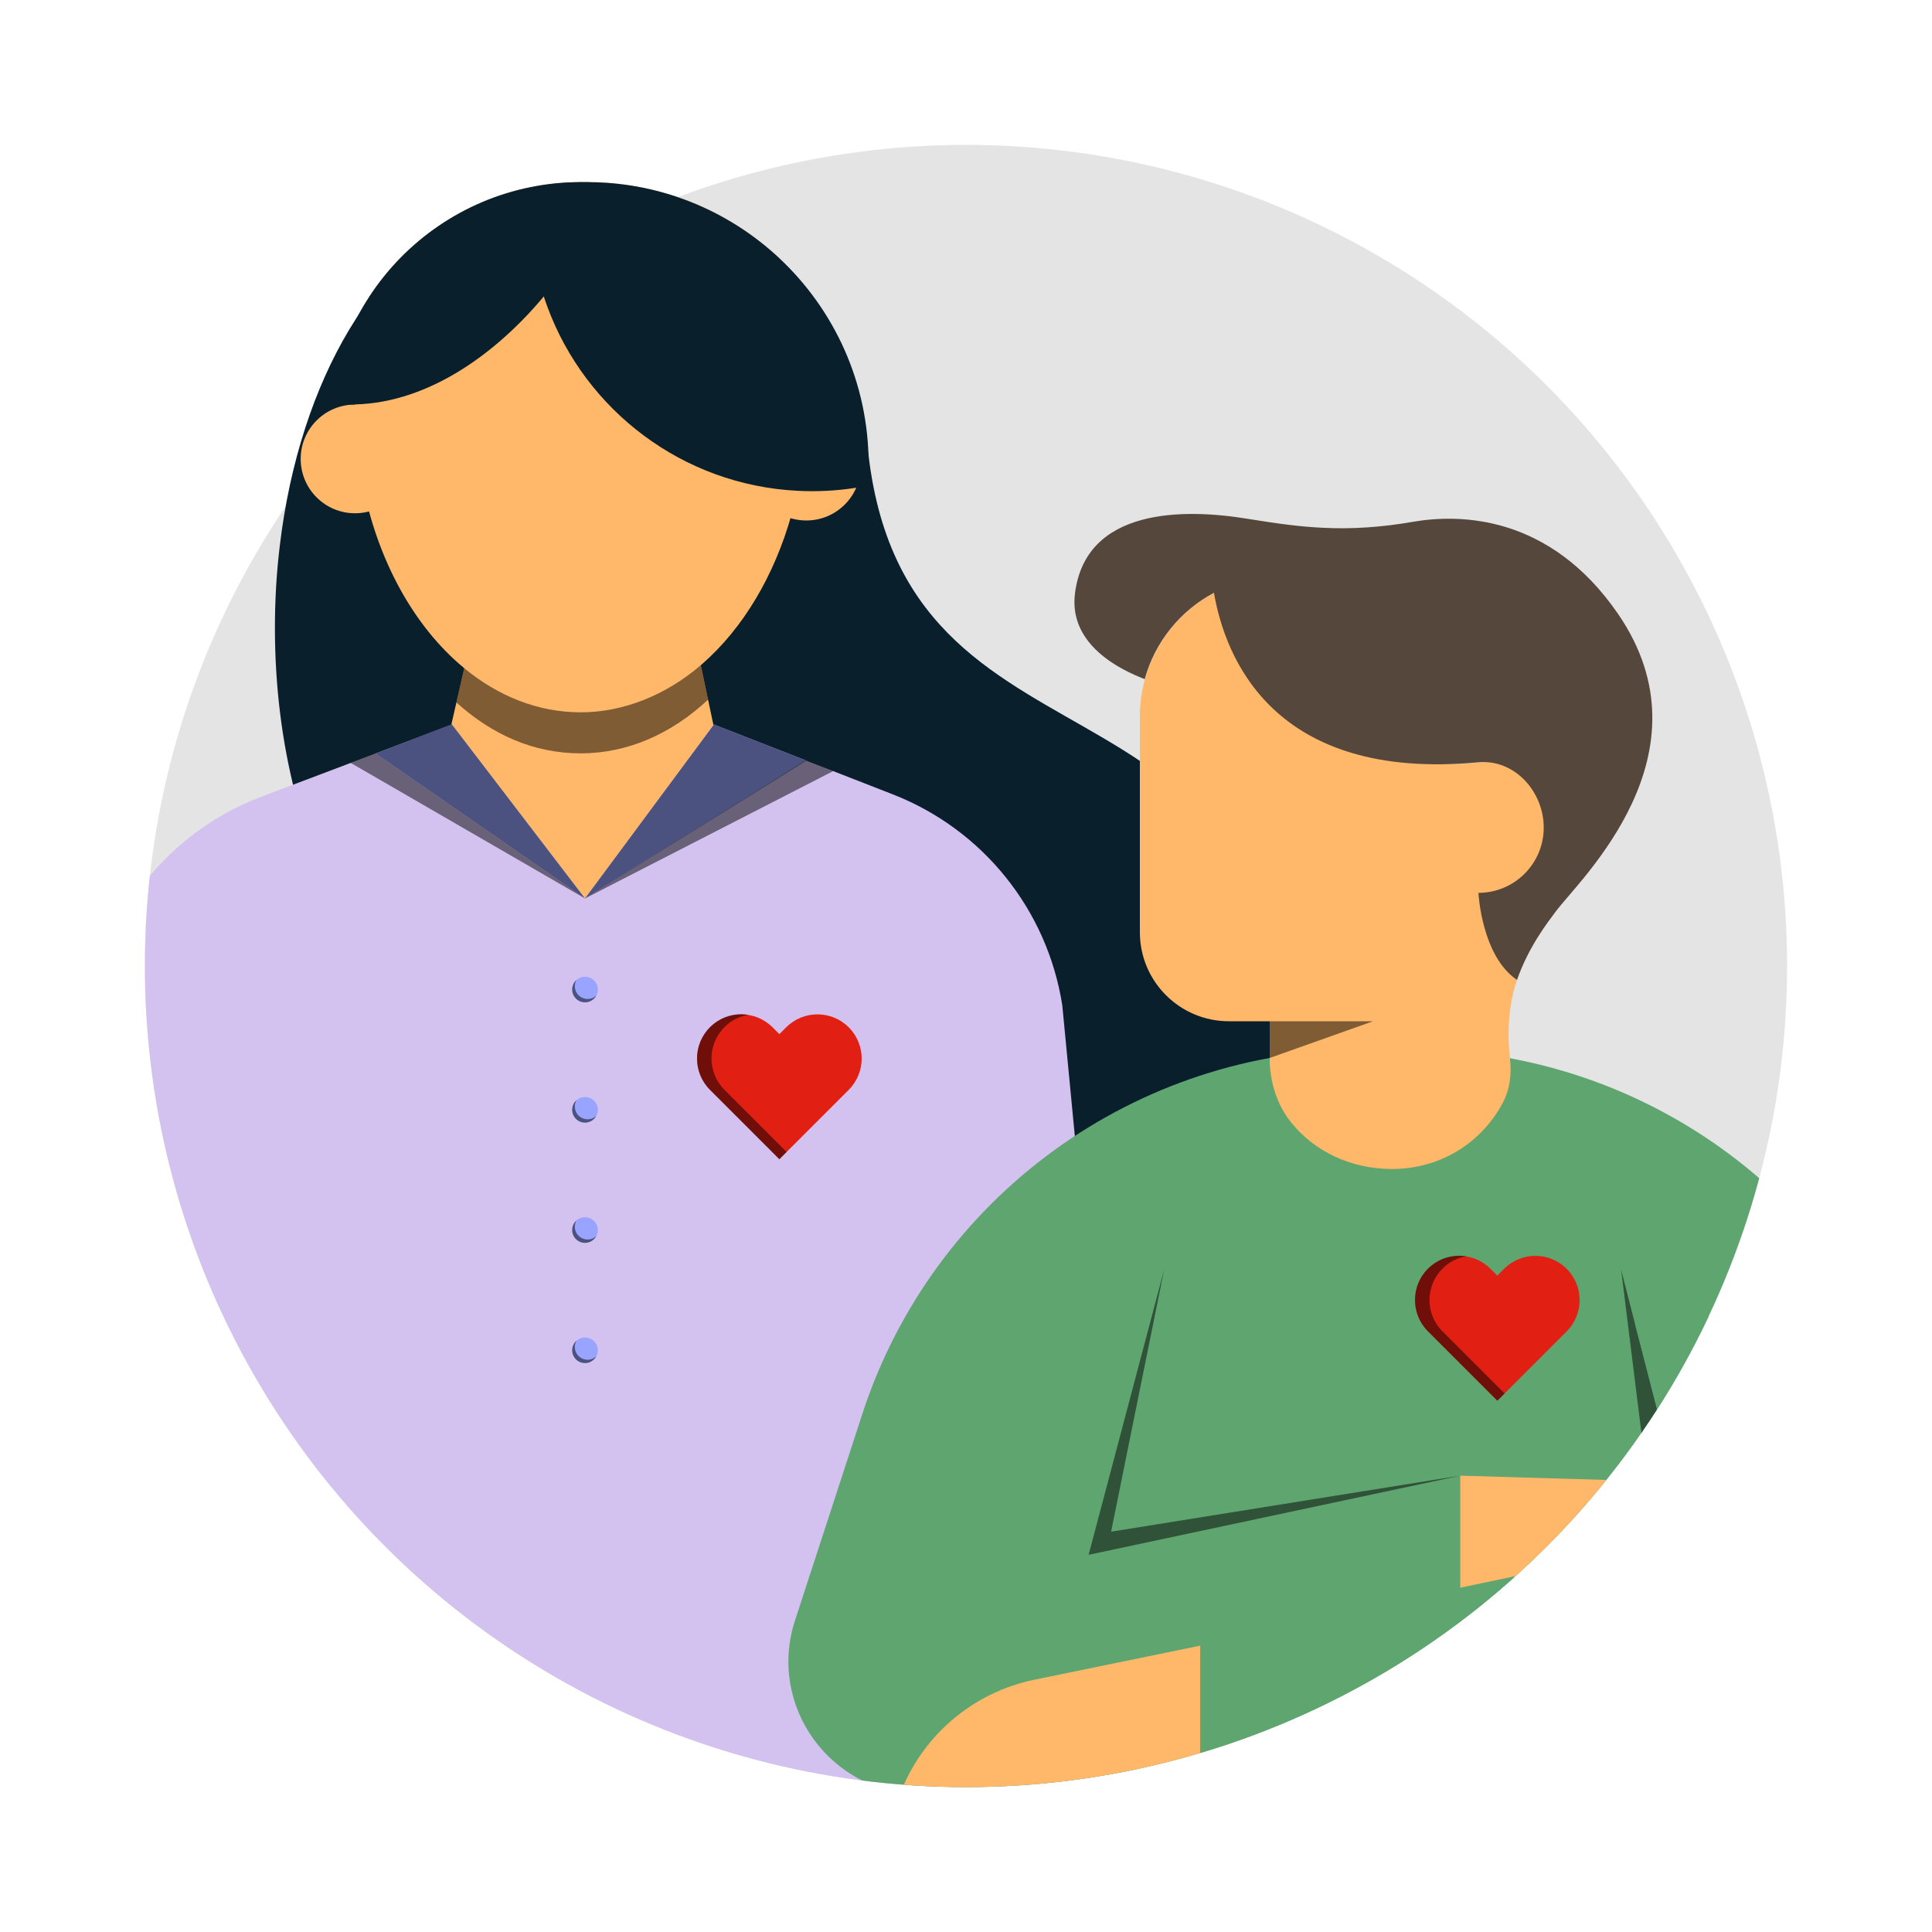
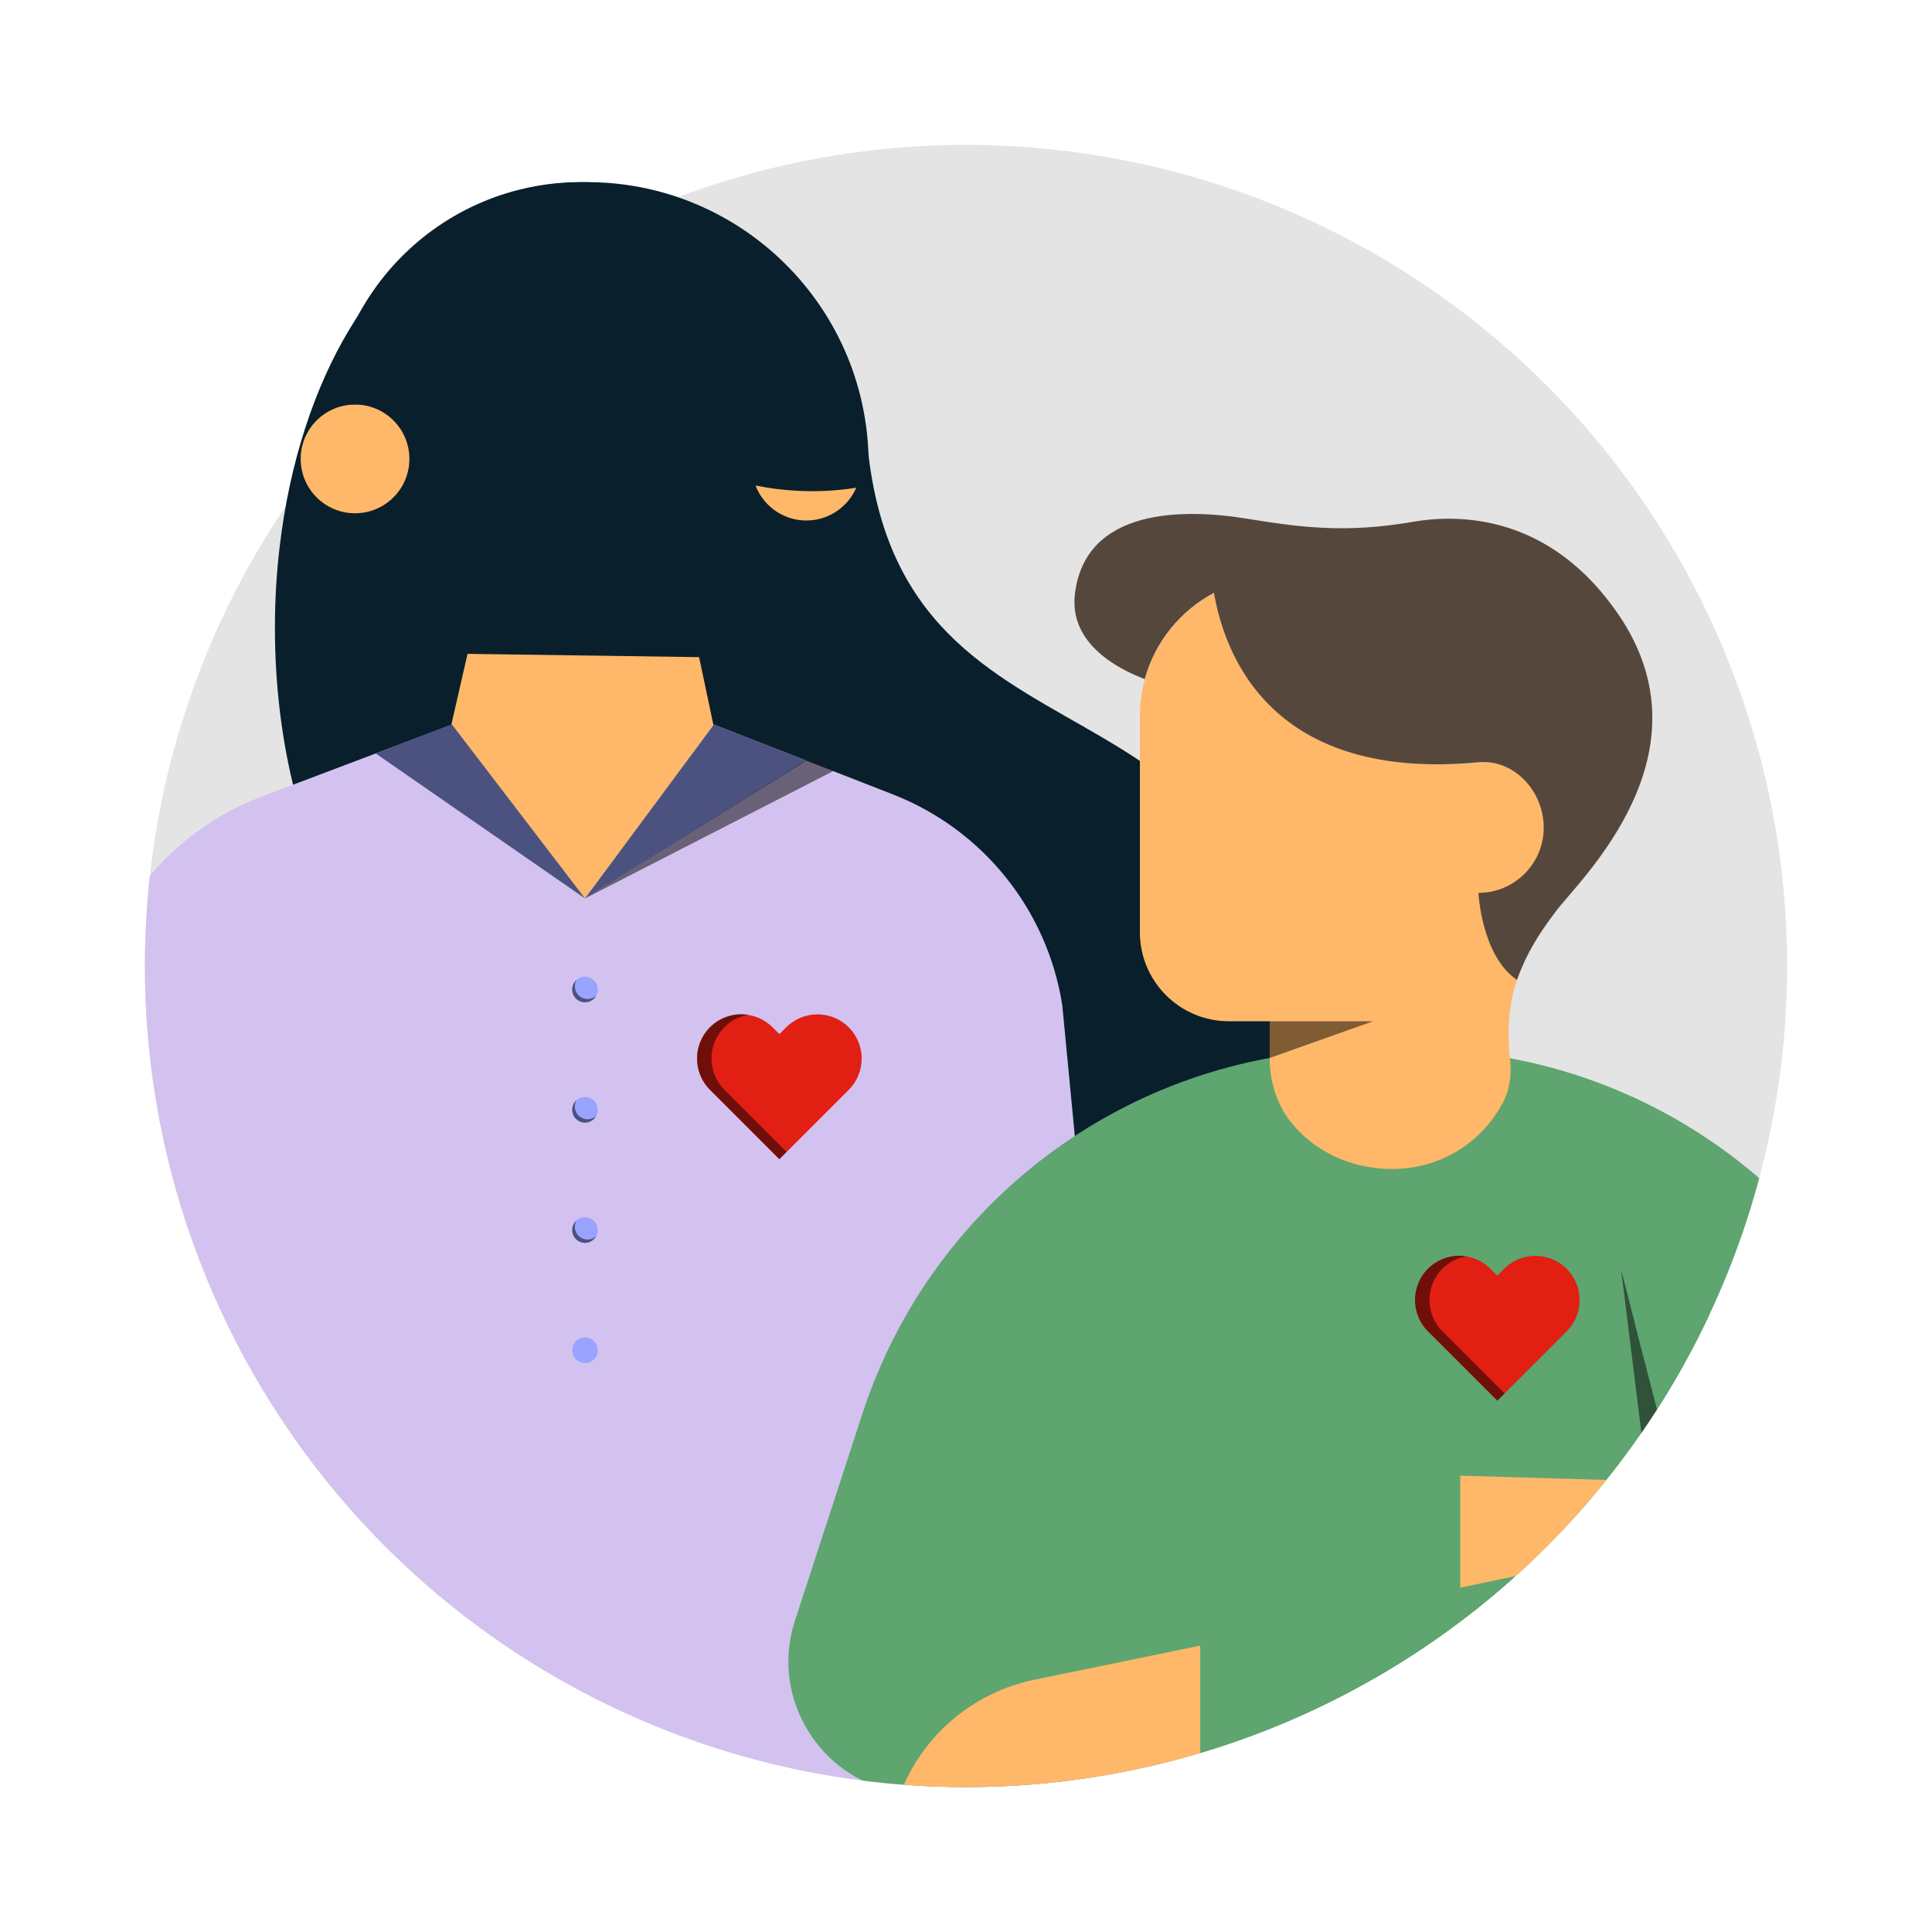
<svg xmlns="http://www.w3.org/2000/svg" id="pictograms" viewBox="0 0 300 300">
  <defs>
    <style>
      .cls-1 {
        fill: #e4e4e4;
      }

      .cls-1, .cls-2, .cls-3, .cls-4, .cls-5, .cls-6, .cls-7, .cls-8, .cls-9, .cls-10, .cls-11 {
        stroke-width: 0px;
      }

      .cls-2 {
        fill: #ffb869;
      }

      .cls-3 {
        fill: #56473d;
      }

      .cls-4 {
        fill: #091f2c;
      }

      .cls-5 {
        fill: #d3c2ef;
      }

      .cls-6 {
        fill: none;
      }

      .cls-12 {
        clip-path: url(#clippath-1);
      }

      .cls-7 {
        fill: #e11f13;
      }

      .cls-13 {
        clip-path: url(#clippath);
      }

      .cls-8 {
        fill: #98a4ff;
      }

      .cls-9 {
        opacity: .5;
      }

      .cls-10 {
        fill: #5ea570;
      }

      .cls-11 {
        fill: #4c5280;
      }
    </style>
    <clipPath id="clippath">
      <circle class="cls-6" cx="150" cy="150" r="127.5" />
    </clipPath>
    <clipPath id="clippath-1">
      <circle class="cls-6" cx="150" cy="150" r="127.5" />
    </clipPath>
  </defs>
  <g>
    <g>
      <circle class="cls-1" cx="150" cy="150" r="127.5" />
      <path class="cls-4" d="m200.48,174.29c-.1,2.01-55.74,51.47-84.97,51.47-30.66,0-55.51-35.02-55.51-78.19,0-5.18.35-10.25,1.05-15.14,4.3-30.95,21.56-55.34,43.48-61.54,3.55-1.02,5.03-14.52,8.8-14.52,1.3,0,5.32,1.53,6.61,1.65,5.9.58,14.21,6.62,14.92,12.61,6.49,55.35,69.29,27.62,65.63,103.65Z" />
      <path class="cls-4" d="m121.92,97.51c0,1.69-.04,3.35-.11,5.01-1.55,33.92-18.64,60.67-39.5,60.67-21.88,0-39.62-29.41-39.62-65.68,0-4.35.25-8.61.75-12.71,3.07-26,15.39-46.48,31.03-51.69,2.54-.85,5.15-1.29,7.84-1.29.93,0,1.85.05,2.77.15,20.58,2.36,36.84,30.8,36.84,65.54Z" />
      <polygon class="cls-2" points="116.45 139.46 63.9 139.55 70.87 109.08 72.09 103.76 72.6 101.53 108.56 102.04 108.82 103.29 109.95 108.64 116.45 139.46" />
      <g class="cls-13">
        <path class="cls-5" d="m70.14,112.53l-29.52,11.17c-14.38,5.44-24.66,18.28-26.81,33.5l-10.41,120.3h173.2l-11.65-121.41c-2.32-14.82-12.34-27.29-26.31-32.74l-27.78-10.84-20.02,27.01-20.7-26.98Z" />
      </g>
      <polygon class="cls-11" points="125.21 118.1 90.84 139.51 110.86 112.5 125.21 118.1" />
      <g>
        <circle class="cls-8" cx="90.84" cy="153.66" r="1.99" />
        <path class="cls-9" d="m92.58,154.61c-.34.61-.99,1.03-1.74,1.03-1.11,0-1.99-.9-1.99-1.99,0-.6.26-1.14.68-1.5-.18.28-.27.62-.27.98,0,1.11.88,1.99,1.99,1.99.52,0,.98-.19,1.33-.52Z" />
      </g>
      <g>
        <circle class="cls-8" cx="90.84" cy="172.33" r="1.99" />
        <path class="cls-9" d="m92.58,173.29c-.34.61-.99,1.03-1.74,1.03-1.11,0-1.99-.9-1.99-1.99,0-.6.26-1.14.68-1.5-.18.28-.27.62-.27.98,0,1.11.88,1.99,1.99,1.99.52,0,.98-.19,1.33-.52Z" />
      </g>
      <g>
        <circle class="cls-8" cx="90.84" cy="191" r="1.99" />
        <path class="cls-9" d="m92.58,191.96c-.34.61-.99,1.03-1.74,1.03-1.11,0-1.99-.9-1.99-1.99,0-.6.26-1.14.68-1.5-.18.28-.27.62-.27.98,0,1.11.88,1.99,1.99,1.99.52,0,.98-.19,1.33-.52Z" />
      </g>
      <g>
        <circle class="cls-8" cx="90.84" cy="209.67" r="1.99" />
-         <path class="cls-9" d="m92.58,210.63c-.34.61-.99,1.03-1.74,1.03-1.11,0-1.99-.9-1.99-1.99,0-.6.26-1.14.68-1.5-.18.28-.27.62-.27.98,0,1.11.88,1.99,1.99,1.99.52,0,.98-.19,1.33-.52Z" />
      </g>
      <polygon class="cls-11" points="58.33 116.99 90.84 139.51 70.15 112.46 58.33 116.99" />
-       <polygon class="cls-9" points="54.45 118.46 90.84 139.51 58.33 116.99 54.45 118.46" />
      <polygon class="cls-9" points="129.39 119.73 90.84 139.51 125.21 118.02 129.39 119.73" />
-       <path class="cls-2" d="m125.22,62.81c0,1.23-.04,2.44-.1,3.64-.19,3.36-.63,6.63-1.3,9.76-4.25,19.88-17.7,34.4-33.64,34.4-19.36,0-35.05-21.41-35.05-47.8h0c0-3.18.23-6.27.67-9.25.37-2.59.9-5.11,1.57-7.54,5.64-8.62,14.6-14.87,25.05-16.97,2.51-.51,5.1-.77,7.76-.77.12,0,.23,0,.35.01.19-.01.38-.01.57-.01,1.02,0,2.04.03,3.06.1,10.36.72,19.73,5.04,26.86,11.72,2.68,6.76,4.2,14.49,4.2,22.71Z" />
      <circle class="cls-2" cx="55.13" cy="71.26" r="8.44" />
      <circle class="cls-2" cx="125.21" cy="72.38" r="8.44" />
      <path class="cls-4" d="m134.88,72.07c0,1.13-.05,2.23-.13,3.34-2.8.57-5.69.86-8.66.86-.76,0-1.52-.02-2.27-.06-17.85-.91-32.87-12.5-38.8-28.51-.21-.55-.4-1.11-.58-1.67-1.38-4.27-2.13-8.81-2.13-13.54,0-1.13.04-2.24.12-3.35,2.63-.53,5.33-.82,8.1-.85.19-.01.38-.01.57-.01,1.02,0,2.04.03,3.06.1,10.36.72,19.73,5.04,26.86,11.72,8.53,7.99,13.86,19.36,13.86,31.97Z" />
      <path class="cls-4" d="m92.92,28.37c-1.27,6.48-4.14,12.39-8.18,17.3-.1.12-.2.24-.3.36-7.05,8.46-17.55,16.47-29.31,16.77-.23.01-.45.01-.68.01-.92,0-1.84-2.84-2.75-2.9.99-5.05,2.94-9.74,5.67-13.89,5.64-8.62,14.6-14.87,25.05-16.97,2.51-.51,5.1-.77,7.76-.77.12,0,.23,0,.35.01.8,0,1.6.03,2.39.08Z" />
-       <path class="cls-9" d="m109.95,108.64c-5.62,5.26-12.43,8.34-19.77,8.34s-13.78-2.91-19.31-7.9l1.22-5.32c5.28,4.35,11.47,6.85,18.09,6.85s13.24-2.68,18.64-7.32l1.13,5.35Z" />
      <g class="cls-12">
        <g>
          <path class="cls-10" d="m288.38,278.59h-145.36c-13.99,0-23.91-13.66-19.57-26.97l10.45-32.06c11.01-33.76,42.49-56.61,78.01-56.61h7.58c28.92,0,55.16,15.15,69.86,39.01,3.35,5.44,6.1,11.33,8.14,17.6l10.45,32.06c4.34,13.3-5.58,26.97-19.57,26.97Z" />
          <path class="cls-2" d="m186.39,255.52v23.07h-46.64s0,0,0,0c3.46-9.11,11.34-15.81,20.89-17.77l25.76-5.29Z" />
-           <polygon class="cls-9" points="180.76 197.17 172.53 237.84 226.75 229.14 169.04 241.43 180.76 197.17" />
          <polygon class="cls-9" points="251.73 197.17 257.07 240.11 262.4 238.76 251.73 197.17" />
          <polyline class="cls-2" points="226.75 229.14 260.18 230.12 262.6 238.99 226.75 246.54" />
          <path class="cls-10" d="m288.38,278.59h-101.99v-23.07l76.21-16.53-8.73-33.48,35.48-3.54c3.35,5.44,6.1,11.33,8.14,17.6l10.45,32.06c4.34,13.3-5.58,26.97-19.57,26.97Z" />
          <g>
            <path class="cls-2" d="m240.28,128.51c0,.52-.04,1.03-.12,1.54-.02.12-.04.25-.07.37-.04.25-.1.5-.17.74-.13.48-.29.95-.49,1.4-.05.11-.1.23-.15.34h-.01c-.06.13-.12.26-.19.39-.13.25-.28.49-.44.73-.07.12-.15.24-.24.36-.16.23-.33.45-.52.67-.18.21-.37.42-.58.62-.11.12-.23.24-.35.34-.24.22-.49.42-.74.62-.11.08-.22.16-.33.23-.32.22-.67.43-1.02.62-.23.12-.47.24-.72.34-.13.05-.25.1-.37.15-.25.1-.5.18-.75.26-.02.01-.04.01-.06.01-.12.03-.24.07-.35.09-.26.07-.53.13-.8.17l-.36.06s-.06.01-.09.01c-.13.01-.25.03-.38.04-.28.02-.56.03-.84.03,0,0,0,.01-.01.04v.02c.06.82.29,9.46,5.55,13.01-.02.05-.08.3-.11.41,0,.01-.01.02-.01.03-1.18,3.42-1.61,7.6-1.08,12.35.26,2.34-.04,4.74-1.16,6.81-3.29,6.13-9.64,10.21-17.16,10.21-6.38,0-12.06-2.72-15.68-7.24-2.23-2.79-3.32-6.33-3.32-9.91v-5.79s-6.33,0-6.33,0c-7.64,0-13.83-6.19-13.83-13.82v-33.51c0-2.08.3-4.09.84-6,.06-.23.13-.46.21-.69.11-.33.22-.67.35-1,.19-.5.39-.98.61-1.46.16-.32.31-.63.47-.94.13-.25.26-.49.4-.72,2.02-3.53,5.01-6.45,8.62-8.37.02-.01.03-.02.05-.03h.51c.01.06.02.11.03.17.01.06.02.12.04.18.04.24.09.48.14.73.07.35.14.7.23,1.07.04.21.1.42.15.63s.11.43.17.65c.1.38.22.77.34,1.18.08.27.17.55.26.82.06.18.12.36.18.54.06.15.11.3.17.46.08.2.15.41.23.62.09.21.17.41.25.62.17.42.36.85.56,1.27.12.26.24.52.37.78.12.25.26.52.4.78.22.43.47.87.73,1.31.1.17.21.35.32.52l.58.91c.16.23.33.46.48.69.22.31.45.61.69.92.12.15.24.3.36.45.12.16.25.3.38.46.13.15.26.3.39.46.17.19.35.39.54.58.15.16.3.32.46.49.18.18.36.36.54.53.16.16.34.32.51.48t.02.01c.18.17.36.33.55.49.17.15.34.3.51.44.56.46,1.16.92,1.77,1.35.21.14.41.28.62.41.04.04.09.06.14.1.22.14.45.28.67.42.23.14.47.28.7.41.23.14.47.27.71.4.24.13.49.26.74.38.5.25,1.02.5,1.54.73.53.23,1.08.45,1.64.67.56.21,1.14.4,1.74.59.29.1.6.19.9.27.31.09.62.18.93.26.32.08.63.16.96.23.16.04.31.07.47.11.16.04.33.08.51.11.25.05.5.1.75.15.51.09,1.02.18,1.55.26.26.04.53.08.8.11.36.05.72.09,1.09.13,1.06.12,2.16.2,3.3.25.35.01.68.03,1.03.04h.09c.07,0,.14.01.21.01.38.01.76.01,1.15.01.53,0,1.07,0,1.61-.02.78-.02,1.58-.05,2.38-.1h.01c.54-.03,1.09-.07,1.64-.12.28-.02.57-.05.85-.07.24-.03.47-.04.7-.04h.1c.16,0,.32.01.48.02.14,0,.27.01.41.03.1.01.19.02.28.04.11.01.22.03.34.05.11.02.21.04.32.07.12.02.24.06.37.09.1.03.21.06.31.09.07.02.14.04.21.07.11.04.23.08.34.13.12.05.24.09.36.15.1.04.2.09.3.14.09.04.18.09.28.14.34.18.66.38.98.61.11.08.22.16.32.24.11.09.23.18.34.28.22.18.44.38.65.59.04.04.07.08.11.12.3.31.57.63.82.96.14.19.27.39.4.59.14.2.26.4.37.62.24.44.46.89.64,1.36.07.17.13.35.18.52.1.3.18.6.25.92.02.08.04.16.06.24.03.14.05.29.08.44.03.18.05.36.07.55.04.37.07.74.07,1.12Z" />
            <path class="cls-3" d="m241.67,141.41c-1.43,1.93-4.28,5.56-6.11,10.75-5.52-3.72-5.99-13.52-5.99-13.52,5.6,0,10.14-4.54,10.14-10.14s-4.56-10.65-10.14-10.13c-31.92,3-39.35-16.34-41.07-26.33h.02c-5.22,2.77-9.17,7.6-10.77,13.41-3.63-1.38-11.84-5.27-10.83-13.29,1.66-13.32,16.87-13.23,26.75-11.61,5.51.9,8.37,1.22,11.48,1.39,4.74.27,9.49-.09,14.17-.9,7.27-1.27,21.29-1.18,31.92,14.27,14.99,21.82-6.02,41.34-9.56,46.1Z" />
            <polygon class="cls-9" points="197.16 158.58 213.21 158.58 197.16 164.28 197.16 158.58" />
          </g>
          <g>
            <path class="cls-7" d="m243.27,206.73c2.68-2.68,2.68-7.03,0-9.71h0c-2.68-2.68-7.03-2.68-9.71,0l-1.06,1.06-1.06-1.06c-2.68-2.68-7.03-2.68-9.71,0h0c-2.68,2.68-2.68,7.03,0,9.71l10.77,10.77,10.77-10.77Z" />
            <path class="cls-9" d="m233.63,216.38l-1.12,1.12-10.78-10.78c-1.34-1.34-2.01-3.1-2.01-4.86s.67-3.52,2.01-4.86c1.63-1.63,3.87-2.27,5.98-1.92-1.37.22-2.68.86-3.73,1.92-1.34,1.34-2.01,3.1-2.01,4.86s.67,3.52,2.01,4.86l9.65,9.65Z" />
          </g>
        </g>
      </g>
      <g>
        <path class="cls-7" d="m131.79,169.23c2.68-2.68,2.68-7.03,0-9.71h0c-2.68-2.68-7.03-2.68-9.71,0l-1.06,1.06-1.06-1.06c-2.68-2.68-7.03-2.68-9.71,0h0c-2.68,2.68-2.68,7.03,0,9.71l10.77,10.77,10.77-10.77Z" />
        <path class="cls-9" d="m122.14,178.88l-1.12,1.12-10.78-10.78c-1.34-1.34-2.01-3.1-2.01-4.86s.67-3.52,2.01-4.86c1.63-1.63,3.87-2.27,5.98-1.92-1.37.22-2.68.86-3.73,1.92-1.34,1.34-2.01,3.1-2.01,4.86s.67,3.52,2.01,4.86l9.65,9.65Z" />
      </g>
    </g>
    <rect class="cls-6" x="0" y="0" width="300" height="300" />
  </g>
  <rect class="cls-6" x="0" y="0" width="300" height="300" />
</svg>